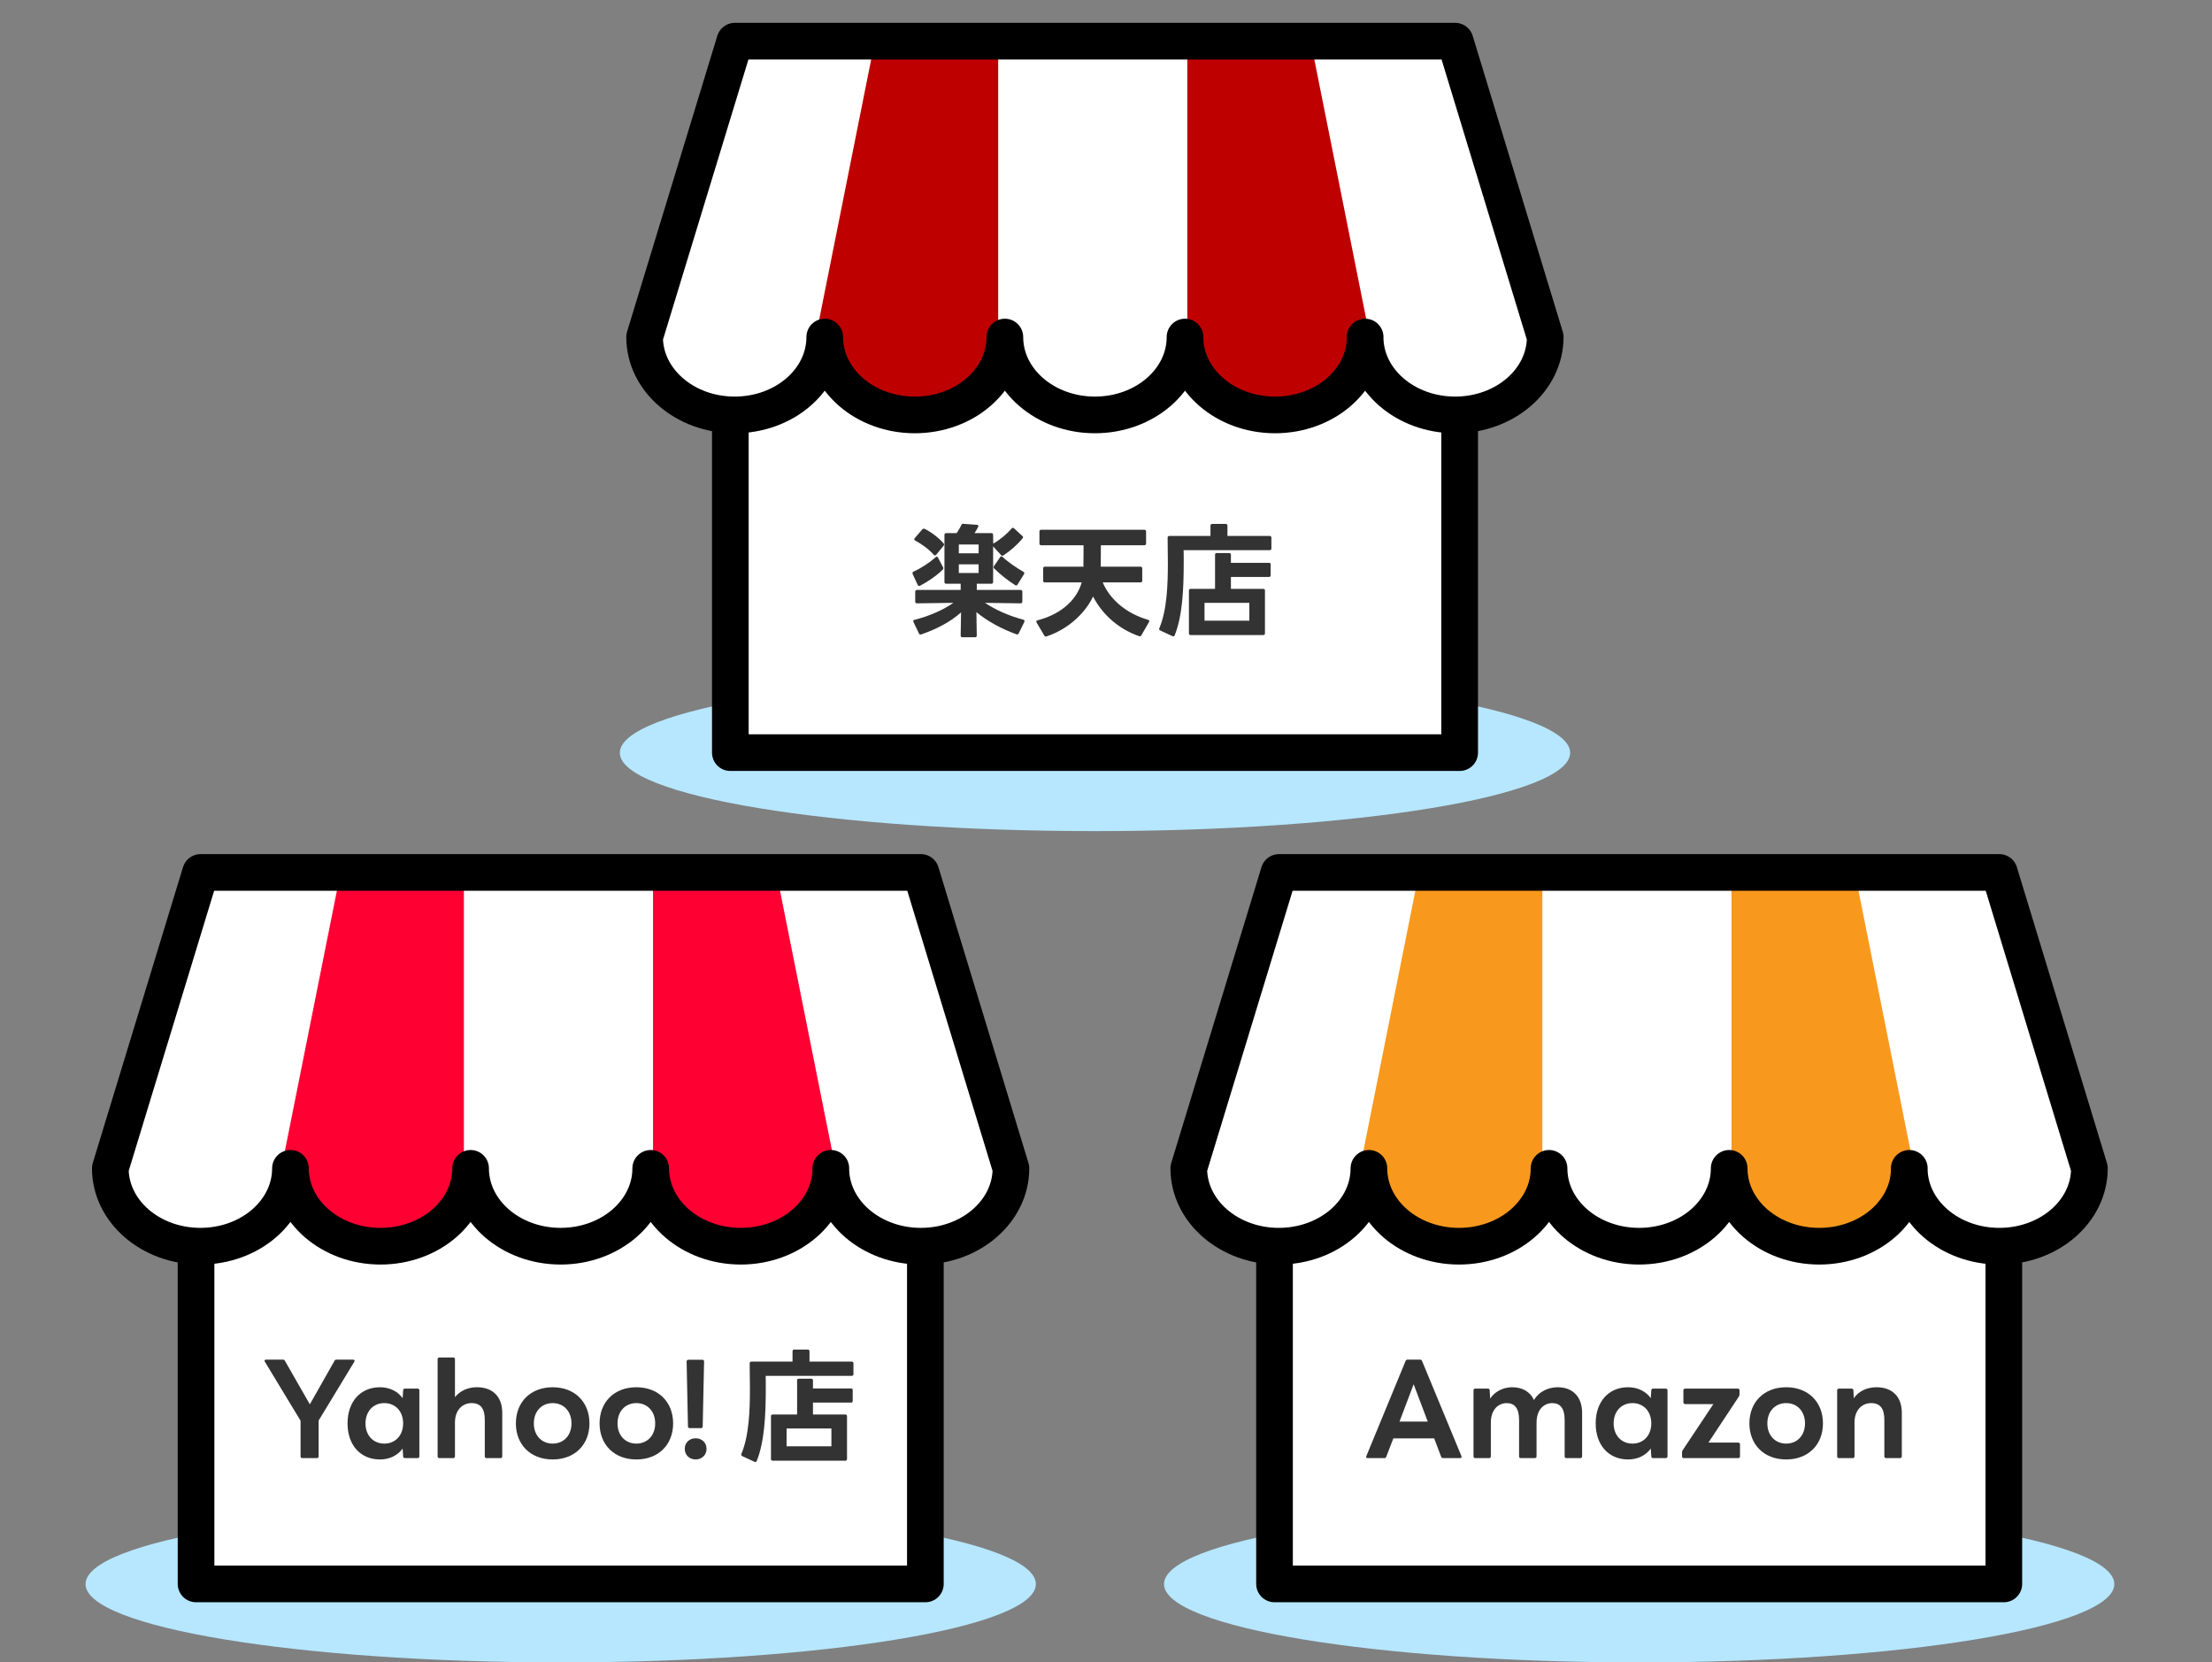
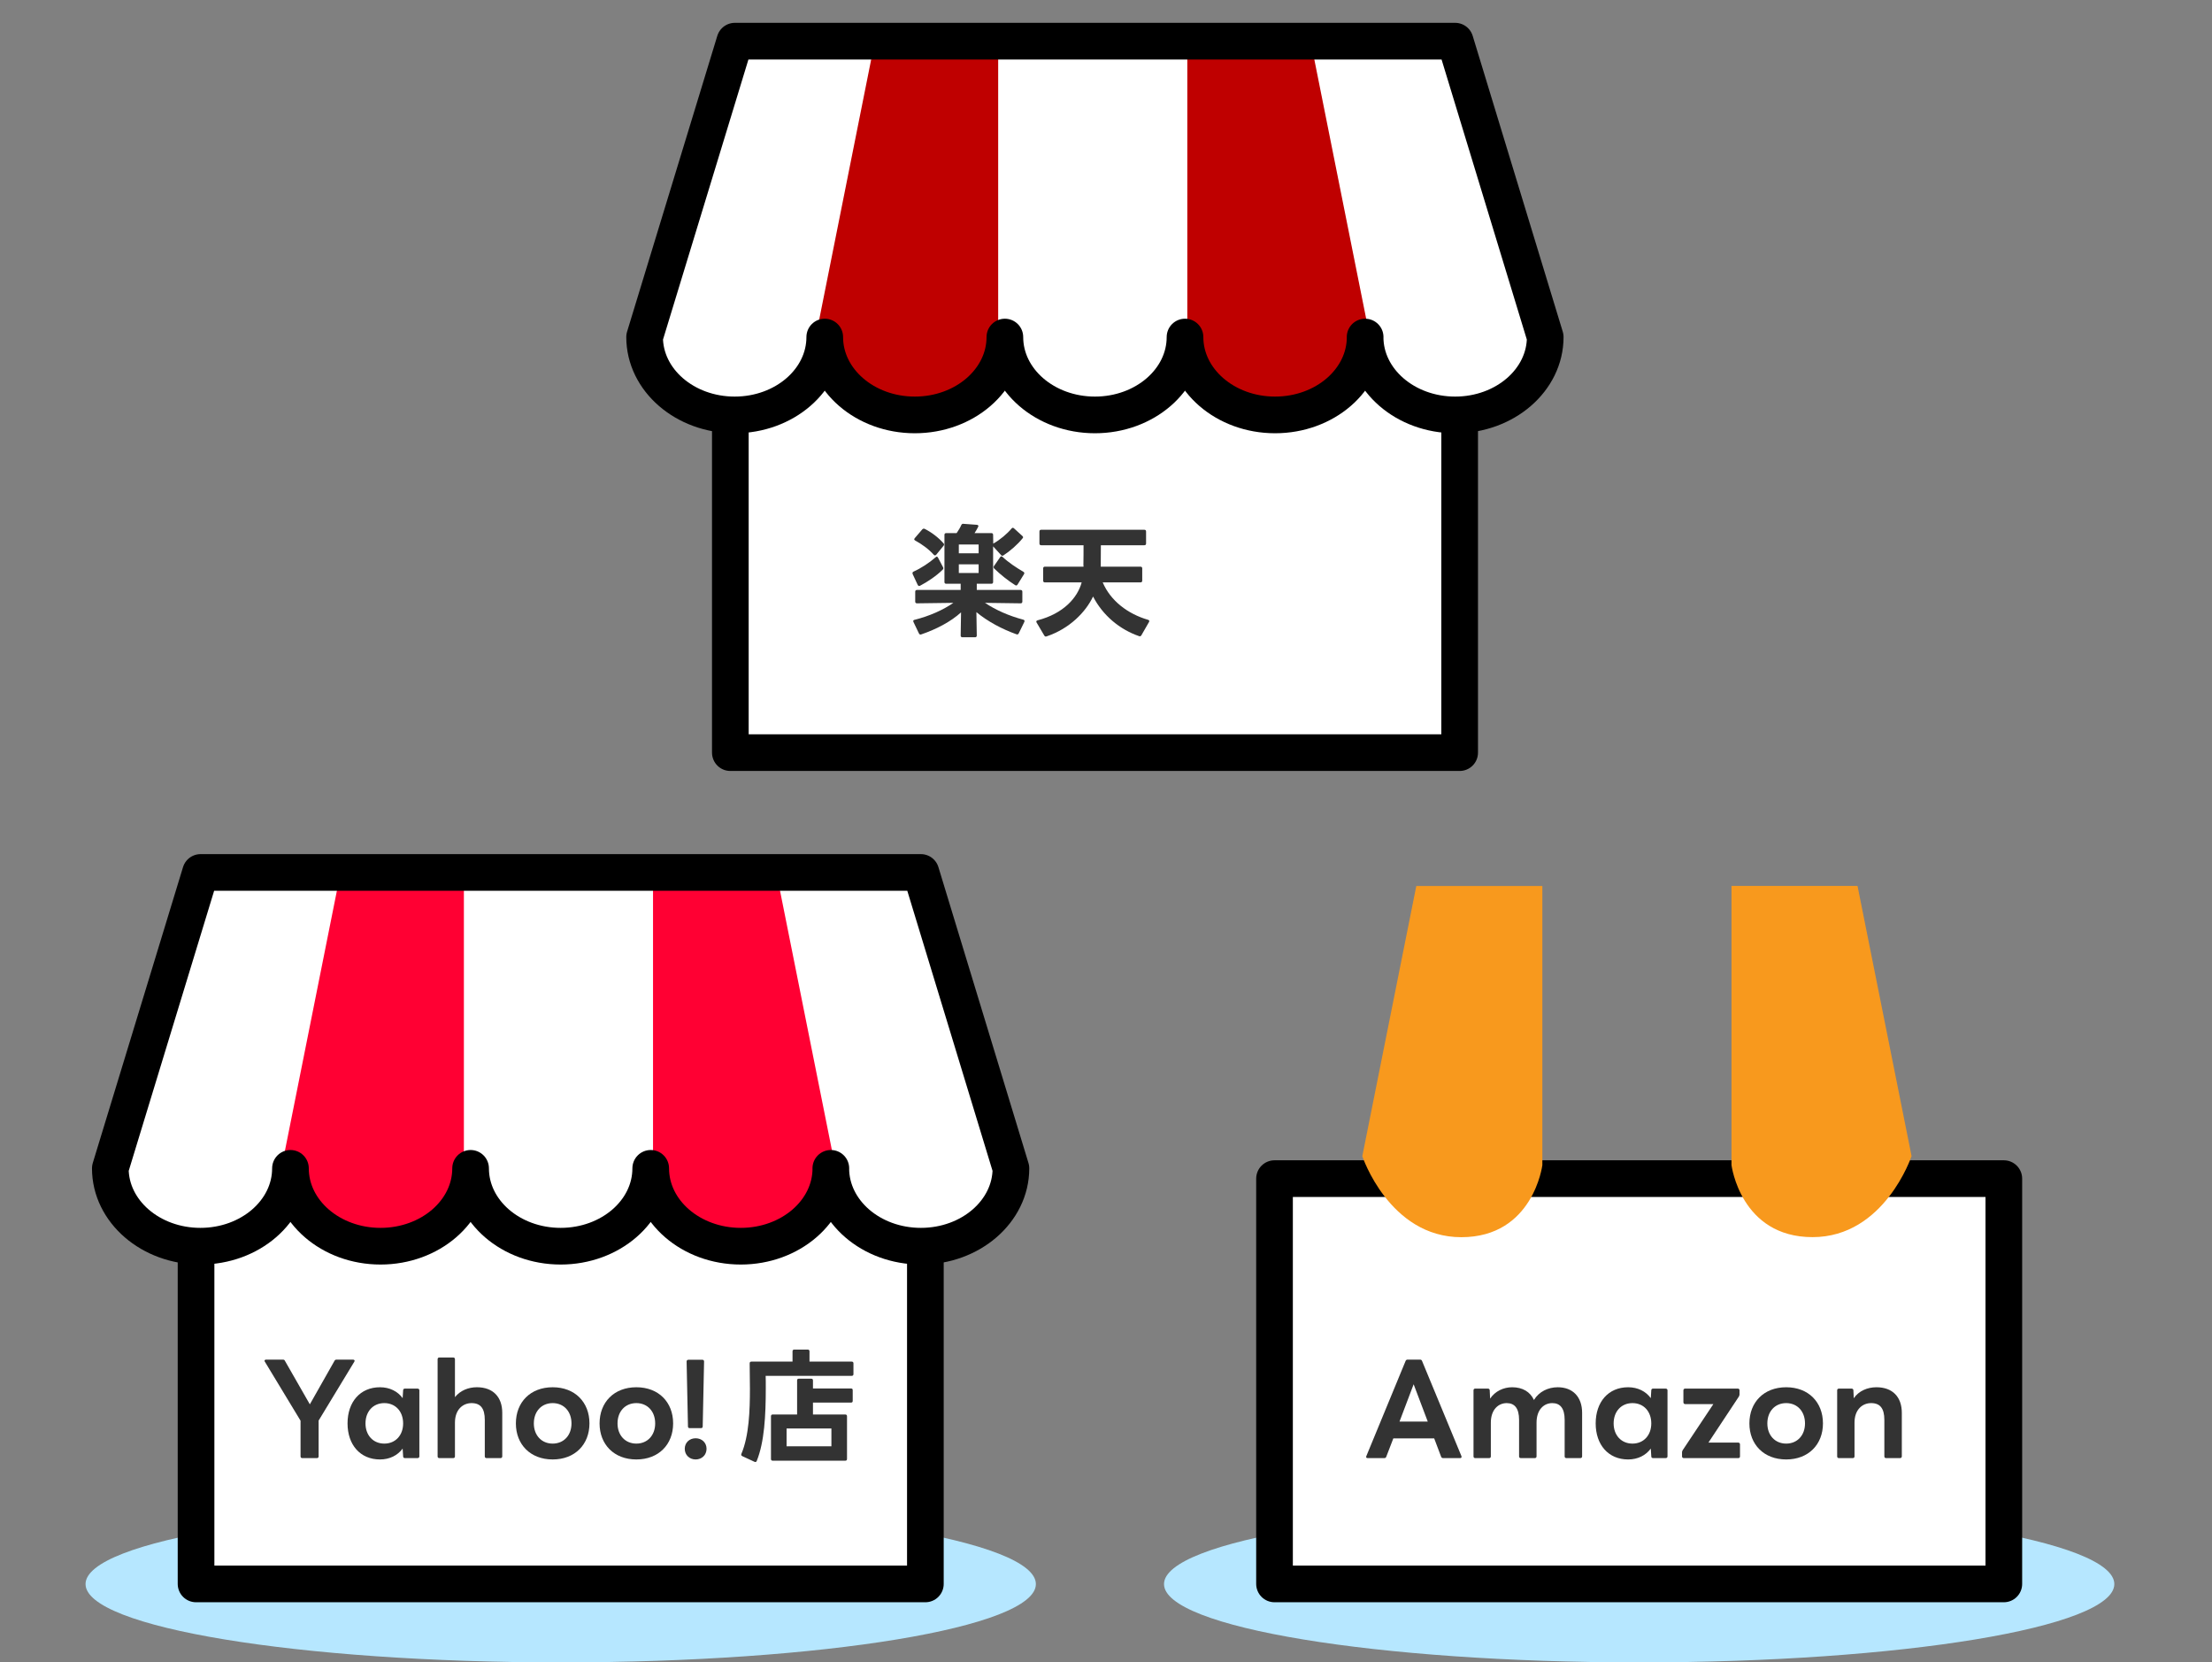
<svg xmlns="http://www.w3.org/2000/svg" width="181" height="136" viewBox="0 0 181 136" fill="none">
  <rect x="0" y="0" width="181" height="136" fill="#808080" stroke="none" />
-   <path d="M89.6 67.993C111.073 67.993 128.481 65.125 128.481 61.586C128.481 58.048 111.073 55.179 89.6 55.179C68.126 55.179 50.719 58.048 50.719 61.586C50.719 65.125 68.126 67.993 89.6 67.993Z" fill="#B6E7FF" />
  <path d="M119.439 28.417H59.761V61.572H119.439V28.417Z" fill="white" stroke="black" stroke-width="3" stroke-linecap="round" stroke-linejoin="round" />
  <path d="M111.705 27.206C111.705 30.725 108.407 33.576 104.335 33.576C100.263 33.576 96.965 30.725 96.965 27.206C96.965 30.725 93.667 33.576 89.595 33.576C85.523 33.576 82.225 30.725 82.225 27.206C82.225 30.725 78.927 33.576 74.855 33.576C70.784 33.576 67.485 30.725 67.485 27.206C67.485 30.725 64.187 33.576 60.115 33.576C56.044 33.576 52.746 30.725 52.746 27.206L60.129 3H119.07L126.44 27.206C126.44 30.725 123.142 33.576 119.07 33.576C114.998 33.576 111.7 30.725 111.7 27.206" fill="white" />
  <path d="M66.947 26.574L71.364 4.474H81.677V27.311C81.677 27.311 80.94 33.207 75.044 33.207C69.148 33.207 66.942 26.574 66.942 26.574H66.947Z" fill="#BF0000" />
  <path d="M111.889 26.575L107.467 4.469H97.154V27.307C97.154 27.307 97.891 33.203 103.787 33.203C109.683 33.203 111.889 26.57 111.889 26.57V26.575Z" fill="#BF0000" />
  <path d="M111.705 27.574C111.705 31.093 108.407 33.944 104.335 33.944C100.263 33.944 96.965 31.093 96.965 27.574C96.965 31.093 93.667 33.944 89.595 33.944C85.523 33.944 82.225 31.093 82.225 27.574C82.225 31.093 78.927 33.944 74.856 33.944C70.784 33.944 67.486 31.093 67.486 27.574C67.486 31.093 64.188 33.944 60.116 33.944C56.044 33.944 52.746 31.093 52.746 27.574L60.13 3.368H119.07L126.44 27.574C126.44 31.093 123.142 33.944 119.07 33.944C114.999 33.944 111.701 31.093 111.701 27.574" stroke="black" stroke-width="3" stroke-linecap="round" stroke-linejoin="round" />
-   <path d="M96.12 51.973C96.089 52.054 96.019 52.085 95.937 52.044L94.934 51.578C94.853 51.537 94.833 51.477 94.863 51.396C95.492 49.916 95.562 47.839 95.562 46.055C95.562 45.528 95.552 44.403 95.542 43.988C95.542 43.897 95.593 43.846 95.684 43.846H99.049V43.005C99.049 42.914 99.099 42.863 99.19 42.863H100.295C100.386 42.863 100.437 42.914 100.437 43.005V43.846H103.892C103.984 43.846 104.034 43.897 104.034 43.988V44.87C104.034 44.961 103.984 45.011 103.892 45.011H96.85C96.86 45.113 96.86 45.68 96.86 46.005C96.86 48.264 96.748 50.423 96.12 51.973ZM97.285 48.315C97.285 48.224 97.336 48.173 97.427 48.173H99.423V45.386C99.423 45.285 99.474 45.244 99.565 45.244H100.579C100.67 45.244 100.721 45.285 100.721 45.386V46.045H103.832C103.933 46.045 103.973 46.086 103.973 46.187V47.058C103.973 47.15 103.933 47.2 103.832 47.2H100.721V48.173H103.365C103.457 48.173 103.507 48.224 103.507 48.315V51.811C103.507 51.902 103.457 51.953 103.365 51.953H97.427C97.336 51.953 97.285 51.902 97.285 51.811V48.315ZM98.562 50.777H102.23V49.318H98.562V50.777Z" fill="#333333" />
  <path d="M85.5 47.646C85.409 47.646 85.358 47.596 85.358 47.504V46.501C85.358 46.41 85.409 46.359 85.5 46.359H88.662C88.662 46.309 88.651 46.248 88.651 46.197C88.662 45.66 88.662 45.133 88.662 44.606H85.196C85.105 44.606 85.054 44.555 85.054 44.464V43.481C85.054 43.39 85.105 43.339 85.196 43.339H93.637C93.728 43.339 93.779 43.39 93.779 43.481V44.464C93.779 44.555 93.728 44.606 93.637 44.606H90.08C90.08 45.214 90.07 45.832 90.07 46.359H93.323C93.414 46.359 93.465 46.41 93.465 46.501V47.504C93.465 47.596 93.414 47.646 93.323 47.646H90.232C90.861 49.136 92.269 50.22 93.941 50.706C94.012 50.727 94.042 50.767 94.042 50.808C94.042 50.838 94.032 50.869 94.012 50.899L93.394 51.973C93.353 52.044 93.293 52.075 93.212 52.044C91.621 51.497 90.242 50.352 89.442 48.801C88.844 50.058 87.537 51.426 85.632 52.064C85.611 52.075 85.591 52.075 85.571 52.075C85.52 52.075 85.48 52.044 85.449 51.993L84.821 50.929C84.8 50.899 84.8 50.879 84.8 50.848C84.8 50.798 84.831 50.767 84.902 50.747C87.01 50.2 88.165 48.913 88.509 47.646H85.5Z" fill="#333333" />
  <path d="M77.423 47.757C77.332 47.757 77.281 47.707 77.281 47.615V43.755C77.281 43.663 77.332 43.613 77.423 43.613H78.274L78.305 43.572C78.436 43.38 78.578 43.147 78.659 42.954C78.7 42.873 78.75 42.843 78.831 42.853L79.936 42.934C80.047 42.944 80.088 43.015 80.037 43.106C79.956 43.268 79.845 43.461 79.743 43.613H81.122C81.213 43.613 81.263 43.663 81.263 43.755L81.274 44.474C81.831 44.16 82.419 43.663 82.773 43.238C82.804 43.197 82.834 43.177 82.875 43.177C82.905 43.177 82.936 43.197 82.966 43.218L83.655 43.846C83.696 43.876 83.716 43.917 83.716 43.957C83.716 43.977 83.706 44.008 83.675 44.038C83.28 44.535 82.642 45.092 82.105 45.437C82.074 45.457 82.044 45.467 82.023 45.467C81.983 45.467 81.942 45.447 81.912 45.406L81.263 44.697V47.615C81.263 47.707 81.213 47.757 81.122 47.757H79.926V48.264H83.513C83.604 48.264 83.655 48.315 83.655 48.406V49.217C83.655 49.308 83.604 49.358 83.513 49.358L80.595 49.318C81.466 49.896 82.52 50.372 83.736 50.696C83.827 50.716 83.858 50.787 83.817 50.879L83.361 51.811C83.321 51.892 83.26 51.922 83.179 51.892C81.983 51.466 80.797 50.828 79.895 50.078L79.926 51.993C79.926 52.084 79.875 52.135 79.784 52.135H78.75C78.659 52.135 78.609 52.084 78.609 51.993L78.639 50.098C77.788 50.868 76.622 51.476 75.376 51.902L75.315 51.912C75.264 51.912 75.224 51.882 75.194 51.821L74.748 50.889C74.737 50.858 74.727 50.838 74.727 50.808C74.727 50.757 74.768 50.716 74.839 50.706C76.045 50.402 77.169 49.906 78.011 49.318L75.031 49.358C74.94 49.358 74.889 49.308 74.889 49.217V48.406C74.889 48.315 74.94 48.264 75.031 48.264H78.609V47.757H77.423ZM74.677 46.957C74.666 46.926 74.666 46.906 74.666 46.886C74.666 46.835 74.687 46.795 74.748 46.764C75.376 46.481 76.024 46.055 76.561 45.589C76.592 45.558 76.622 45.538 76.653 45.538C76.693 45.538 76.734 45.569 76.754 45.619L77.169 46.41C77.18 46.44 77.19 46.46 77.19 46.491C77.19 46.531 77.169 46.562 77.139 46.602C76.643 47.099 75.893 47.605 75.285 47.919C75.254 47.93 75.234 47.94 75.204 47.94C75.163 47.94 75.123 47.909 75.092 47.849L74.677 46.957ZM75.467 43.309C75.528 43.248 75.589 43.228 75.67 43.268C76.217 43.542 76.795 43.977 77.2 44.444C77.23 44.474 77.251 44.505 77.251 44.545C77.251 44.575 77.23 44.606 77.21 44.646L76.612 45.376C76.572 45.416 76.541 45.437 76.511 45.437C76.47 45.437 76.44 45.416 76.409 45.386C76.004 44.93 75.416 44.505 74.889 44.221C74.839 44.19 74.808 44.16 74.808 44.119C74.808 44.089 74.829 44.059 74.849 44.028L75.467 43.309ZM78.457 46.876H80.078V46.166H78.457V46.876ZM78.457 45.264H80.078V44.545H78.457V45.264ZM81.841 45.579C81.871 45.528 81.902 45.508 81.942 45.508C81.973 45.508 82.003 45.528 82.034 45.558C82.52 46.014 83.159 46.44 83.736 46.774C83.787 46.805 83.817 46.845 83.817 46.886C83.817 46.916 83.807 46.947 83.787 46.977L83.26 47.828C83.229 47.879 83.189 47.899 83.148 47.899C83.128 47.899 83.098 47.889 83.067 47.869C82.49 47.504 81.861 47.008 81.355 46.511C81.324 46.481 81.304 46.44 81.304 46.4C81.304 46.369 81.314 46.339 81.334 46.308L81.841 45.579Z" fill="#333333" />
  <path d="M45.881 136C67.354 136 84.762 133.132 84.762 129.593C84.762 126.054 67.354 123.186 45.881 123.186C24.408 123.186 7 126.054 7 129.593C7 133.132 24.408 136 45.881 136Z" fill="#B6E7FF" />
  <path d="M75.72 96.424H16.042V129.579H75.72V96.424Z" fill="white" stroke="black" stroke-width="3" stroke-linecap="round" stroke-linejoin="round" />
  <path d="M67.986 95.212C67.986 98.731 64.688 101.583 60.616 101.583C56.544 101.583 53.246 98.731 53.246 95.212C53.246 98.731 49.948 101.583 45.876 101.583C41.805 101.583 38.507 98.731 38.507 95.212C38.507 98.731 35.209 101.583 31.137 101.583C27.065 101.583 23.767 98.731 23.767 95.212C23.767 98.731 20.469 101.583 16.397 101.583C12.325 101.583 9.027 98.731 9.027 95.212L16.411 71.007H75.352L82.721 95.212C82.721 98.731 79.423 101.583 75.352 101.583C71.28 101.583 67.982 98.731 67.982 95.212" fill="white" />
  <path d="M23.227 94.581L27.645 72.481H37.958V95.318C37.958 95.318 37.221 101.214 31.325 101.214C25.429 101.214 23.223 94.581 23.223 94.581H23.227Z" fill="#FF0033" />
  <path d="M68.17 94.581L63.748 72.476H53.435V95.313C53.435 95.313 54.172 101.209 60.068 101.209C65.964 101.209 68.17 94.576 68.17 94.576V94.581Z" fill="#FF0033" />
  <path d="M67.986 95.581C67.986 99.1 64.688 101.951 60.616 101.951C56.544 101.951 53.246 99.1 53.246 95.581C53.246 99.1 49.948 101.951 45.876 101.951C41.805 101.951 38.507 99.1 38.507 95.581C38.507 99.1 35.209 101.951 31.137 101.951C27.065 101.951 23.767 99.1 23.767 95.581C23.767 99.1 20.469 101.951 16.397 101.951C12.325 101.951 9.027 99.1 9.027 95.581L16.411 71.375H75.352L82.721 95.581C82.721 99.1 79.423 101.951 75.352 101.951C71.28 101.951 67.982 99.1 67.982 95.581" stroke="black" stroke-width="3" stroke-linecap="round" stroke-linejoin="round" />
  <path d="M61.921 119.519C61.891 119.6 61.819 119.63 61.739 119.59L60.735 119.124C60.654 119.083 60.634 119.022 60.664 118.941C61.293 117.462 61.364 115.384 61.364 113.601C61.364 113.074 61.353 111.949 61.343 111.534C61.343 111.442 61.394 111.392 61.485 111.392H64.85V110.551C64.85 110.459 64.9 110.409 64.991 110.409H66.096C66.187 110.409 66.238 110.459 66.238 110.551V111.392H69.693C69.785 111.392 69.835 111.442 69.835 111.534V112.415C69.835 112.506 69.785 112.557 69.693 112.557H62.651C62.661 112.658 62.661 113.226 62.661 113.55C62.661 115.81 62.549 117.968 61.921 119.519ZM63.086 115.861C63.086 115.769 63.137 115.719 63.228 115.719H65.224V112.932C65.224 112.831 65.275 112.79 65.366 112.79H66.38C66.471 112.79 66.522 112.831 66.522 112.932V113.591H69.633C69.734 113.591 69.774 113.631 69.774 113.733V114.604C69.774 114.695 69.734 114.746 69.633 114.746H66.522V115.719H69.166C69.258 115.719 69.308 115.769 69.308 115.861V119.357C69.308 119.448 69.258 119.499 69.166 119.499H63.228C63.137 119.499 63.086 119.448 63.086 119.357V115.861ZM64.363 118.323H68.031V116.864H64.363V118.323Z" fill="#333333" />
  <path d="M56.436 116.834C56.345 116.834 56.294 116.793 56.294 116.692L56.183 111.382C56.183 111.301 56.244 111.24 56.325 111.24H57.47C57.561 111.24 57.612 111.301 57.612 111.382L57.5 116.692C57.5 116.793 57.45 116.834 57.358 116.834H56.436ZM56.031 118.526C56.031 118.019 56.416 117.664 56.922 117.664C57.429 117.664 57.814 118.019 57.814 118.526C57.814 119.033 57.429 119.397 56.922 119.397C56.416 119.397 56.031 119.033 56.031 118.526Z" fill="#333333" />
  <path d="M52.071 119.397C50.247 119.397 49.061 118.171 49.061 116.449C49.061 114.716 50.247 113.49 52.071 113.49C53.895 113.49 55.08 114.716 55.08 116.449C55.08 118.171 53.895 119.397 52.071 119.397ZM50.53 116.449C50.53 117.421 51.159 118.1 52.071 118.1C52.983 118.1 53.611 117.421 53.611 116.449C53.611 115.466 52.983 114.787 52.071 114.787C51.159 114.787 50.53 115.466 50.53 116.449Z" fill="#333333" />
  <path d="M45.223 119.397C43.399 119.397 42.213 118.171 42.213 116.449C42.213 114.716 43.399 113.49 45.223 113.49C47.047 113.49 48.233 114.716 48.233 116.449C48.233 118.171 47.047 119.397 45.223 119.397ZM43.682 116.449C43.682 117.421 44.311 118.1 45.223 118.1C46.135 118.1 46.763 117.421 46.763 116.449C46.763 115.466 46.135 114.787 45.223 114.787C44.311 114.787 43.682 115.466 43.682 116.449Z" fill="#333333" />
  <path d="M35.95 119.286C35.859 119.286 35.808 119.235 35.808 119.144V111.199C35.808 111.108 35.859 111.057 35.95 111.057H37.085C37.176 111.057 37.227 111.108 37.227 111.199V114.3C37.663 113.753 38.331 113.489 39.02 113.489C40.338 113.489 41.098 114.28 41.098 115.587V119.144C41.098 119.235 41.037 119.286 40.956 119.286H39.811C39.72 119.286 39.669 119.235 39.669 119.144V116.165C39.669 115.222 39.325 114.787 38.585 114.787C37.886 114.787 37.227 115.303 37.227 116.388V119.144C37.227 119.235 37.176 119.286 37.085 119.286H35.95Z" fill="#333333" />
  <path d="M31.093 119.397C29.471 119.397 28.438 118.192 28.438 116.449C28.438 114.695 29.471 113.49 31.093 113.49C31.883 113.49 32.542 113.824 32.947 114.381L32.987 113.743C32.987 113.642 33.048 113.601 33.139 113.601H34.163C34.254 113.601 34.315 113.652 34.315 113.743V119.144C34.315 119.235 34.254 119.286 34.163 119.286H33.139C33.048 119.286 32.987 119.245 32.987 119.144L32.947 118.506C32.542 119.063 31.883 119.397 31.093 119.397ZM29.907 116.449C29.907 117.421 30.535 118.1 31.447 118.1C32.359 118.1 32.987 117.421 32.987 116.449C32.987 115.466 32.359 114.787 31.447 114.787C30.535 114.787 29.907 115.466 29.907 116.449Z" fill="#333333" />
  <path d="M24.735 119.286C24.644 119.286 24.593 119.235 24.593 119.144V116.226L21.674 111.402C21.654 111.372 21.644 111.351 21.644 111.331C21.644 111.27 21.695 111.23 21.776 111.23H23.154C23.235 111.23 23.286 111.26 23.316 111.331L25.353 114.888L27.369 111.331C27.4 111.26 27.461 111.23 27.532 111.23H28.89C29.001 111.23 29.052 111.311 28.991 111.402L26.072 116.215V119.144C26.072 119.235 26.022 119.286 25.931 119.286H24.735Z" fill="#333333" />
  <path d="M134.127 136C155.601 136 173.008 133.131 173.008 129.593C173.008 126.054 155.601 123.186 134.127 123.186C112.654 123.186 95.247 126.054 95.247 129.593C95.247 133.131 112.654 136 134.127 136Z" fill="#B6E7FF" />
  <path d="M163.966 96.423H104.289V129.579H163.966V96.423Z" fill="white" stroke="black" stroke-width="3" stroke-linecap="round" stroke-linejoin="round" />
-   <path d="M156.233 95.212C156.233 98.731 152.935 101.583 148.863 101.583C144.791 101.583 141.493 98.731 141.493 95.212C141.493 98.731 138.195 101.583 134.123 101.583C130.051 101.583 126.753 98.731 126.753 95.212C126.753 98.731 123.455 101.583 119.383 101.583C115.311 101.583 112.013 98.731 112.013 95.212C112.013 98.731 108.715 101.583 104.643 101.583C100.571 101.583 97.273 98.731 97.273 95.212L104.657 71.007H163.598L170.968 95.212C170.968 98.731 167.67 101.583 163.598 101.583C159.526 101.583 156.228 98.731 156.228 95.212" fill="white" />
  <path d="M111.474 94.581L115.891 72.481H126.205V95.318C126.205 95.318 125.468 101.214 119.572 101.214C113.676 101.214 111.469 94.581 111.469 94.581H111.474Z" fill="#F8991D" />
  <path d="M156.417 94.581L151.995 72.476H141.682V95.313C141.682 95.313 142.419 101.209 148.315 101.209C154.21 101.209 156.417 94.576 156.417 94.576V94.581Z" fill="#F8991D" />
-   <path d="M156.233 95.581C156.233 99.1 152.935 101.951 148.863 101.951C144.791 101.951 141.493 99.1 141.493 95.581C141.493 99.1 138.195 101.951 134.123 101.951C130.051 101.951 126.753 99.1 126.753 95.581C126.753 99.1 123.455 101.951 119.383 101.951C115.311 101.951 112.013 99.1 112.013 95.581C112.013 99.1 108.715 101.951 104.643 101.951C100.571 101.951 97.273 99.1 97.273 95.581L104.657 71.375H163.598L170.968 95.581C170.968 99.1 167.67 101.951 163.598 101.951C159.526 101.951 156.228 99.1 156.228 95.581" stroke="black" stroke-width="3" stroke-linecap="round" stroke-linejoin="round" />
  <path d="M150.471 119.286C150.38 119.286 150.329 119.235 150.329 119.144V113.743C150.329 113.652 150.38 113.601 150.471 113.601H151.505C151.586 113.601 151.657 113.642 151.657 113.743L151.687 114.391C152.103 113.783 152.812 113.49 153.542 113.49C154.859 113.49 155.619 114.28 155.619 115.587V119.144C155.619 119.235 155.558 119.286 155.477 119.286H154.332C154.241 119.286 154.19 119.235 154.19 119.144V116.165C154.19 115.222 153.846 114.787 153.106 114.787C152.407 114.787 151.748 115.303 151.748 116.388V119.144C151.748 119.235 151.697 119.286 151.606 119.286H150.471Z" fill="#333333" />
  <path d="M146.157 119.397C144.333 119.397 143.147 118.171 143.147 116.449C143.147 114.716 144.333 113.49 146.157 113.49C147.981 113.49 149.166 114.716 149.166 116.449C149.166 118.171 147.981 119.397 146.157 119.397ZM144.616 116.449C144.616 117.421 145.245 118.1 146.157 118.1C147.069 118.1 147.697 117.421 147.697 116.449C147.697 115.466 147.069 114.787 146.157 114.787C145.245 114.787 144.616 115.466 144.616 116.449Z" fill="#333333" />
  <path d="M137.777 119.286C137.696 119.286 137.635 119.235 137.635 119.144V118.8C137.635 118.739 137.666 118.678 137.696 118.627L140.199 114.868H137.889C137.808 114.868 137.747 114.807 137.747 114.716V113.743C137.747 113.652 137.808 113.601 137.889 113.601H142.196C142.287 113.601 142.338 113.652 142.338 113.743V114.077C142.338 114.138 142.317 114.189 142.287 114.25L139.794 118.019H142.236C142.327 118.019 142.378 118.08 142.378 118.171V119.144C142.378 119.235 142.327 119.286 142.236 119.286H137.777Z" fill="#333333" />
  <path d="M133.224 119.397C131.602 119.397 130.569 118.192 130.569 116.449C130.569 114.695 131.602 113.49 133.224 113.49C134.014 113.49 134.673 113.824 135.078 114.381L135.119 113.743C135.119 113.642 135.18 113.601 135.271 113.601H136.294C136.386 113.601 136.446 113.652 136.446 113.743V119.144C136.446 119.235 136.386 119.286 136.294 119.286H135.271C135.18 119.286 135.119 119.245 135.119 119.144L135.078 118.506C134.673 119.063 134.014 119.397 133.224 119.397ZM132.038 116.449C132.038 117.421 132.667 118.1 133.579 118.1C134.491 118.1 135.119 117.421 135.119 116.449C135.119 115.466 134.491 114.787 133.579 114.787C132.667 114.787 132.038 115.466 132.038 116.449Z" fill="#333333" />
  <path d="M120.714 119.286C120.622 119.286 120.572 119.235 120.572 119.144V113.743C120.572 113.652 120.622 113.601 120.714 113.601H121.747C121.828 113.601 121.899 113.642 121.899 113.743L121.93 114.422C122.335 113.814 123.024 113.49 123.733 113.49C124.585 113.49 125.213 113.864 125.517 114.533C125.932 113.844 126.682 113.49 127.463 113.49C128.699 113.49 129.459 114.28 129.459 115.587V119.144C129.459 119.235 129.398 119.286 129.317 119.286H128.172C128.081 119.286 128.03 119.235 128.03 119.144V116.165C128.03 115.222 127.675 114.787 127.017 114.787C126.348 114.787 125.73 115.303 125.73 116.388V119.144C125.73 119.235 125.669 119.286 125.588 119.286H124.443C124.352 119.286 124.301 119.235 124.301 119.144V116.165C124.301 115.222 123.946 114.787 123.288 114.787C122.619 114.787 121.99 115.303 121.99 116.388V119.144C121.99 119.235 121.94 119.286 121.849 119.286H120.714Z" fill="#333333" />
  <path d="M111.913 119.286C111.812 119.286 111.751 119.225 111.802 119.124L115.014 111.341C115.044 111.26 115.105 111.23 115.176 111.23H116.2C116.281 111.23 116.331 111.26 116.362 111.341L119.584 119.124C119.594 119.144 119.594 119.164 119.594 119.185C119.594 119.245 119.554 119.286 119.473 119.286H118.085C118.014 119.286 117.953 119.256 117.922 119.175L117.355 117.675H114.011L113.433 119.175C113.403 119.256 113.352 119.286 113.271 119.286H111.913ZM114.517 116.297H116.828L115.673 113.246L114.517 116.297Z" fill="#333333" />
</svg>